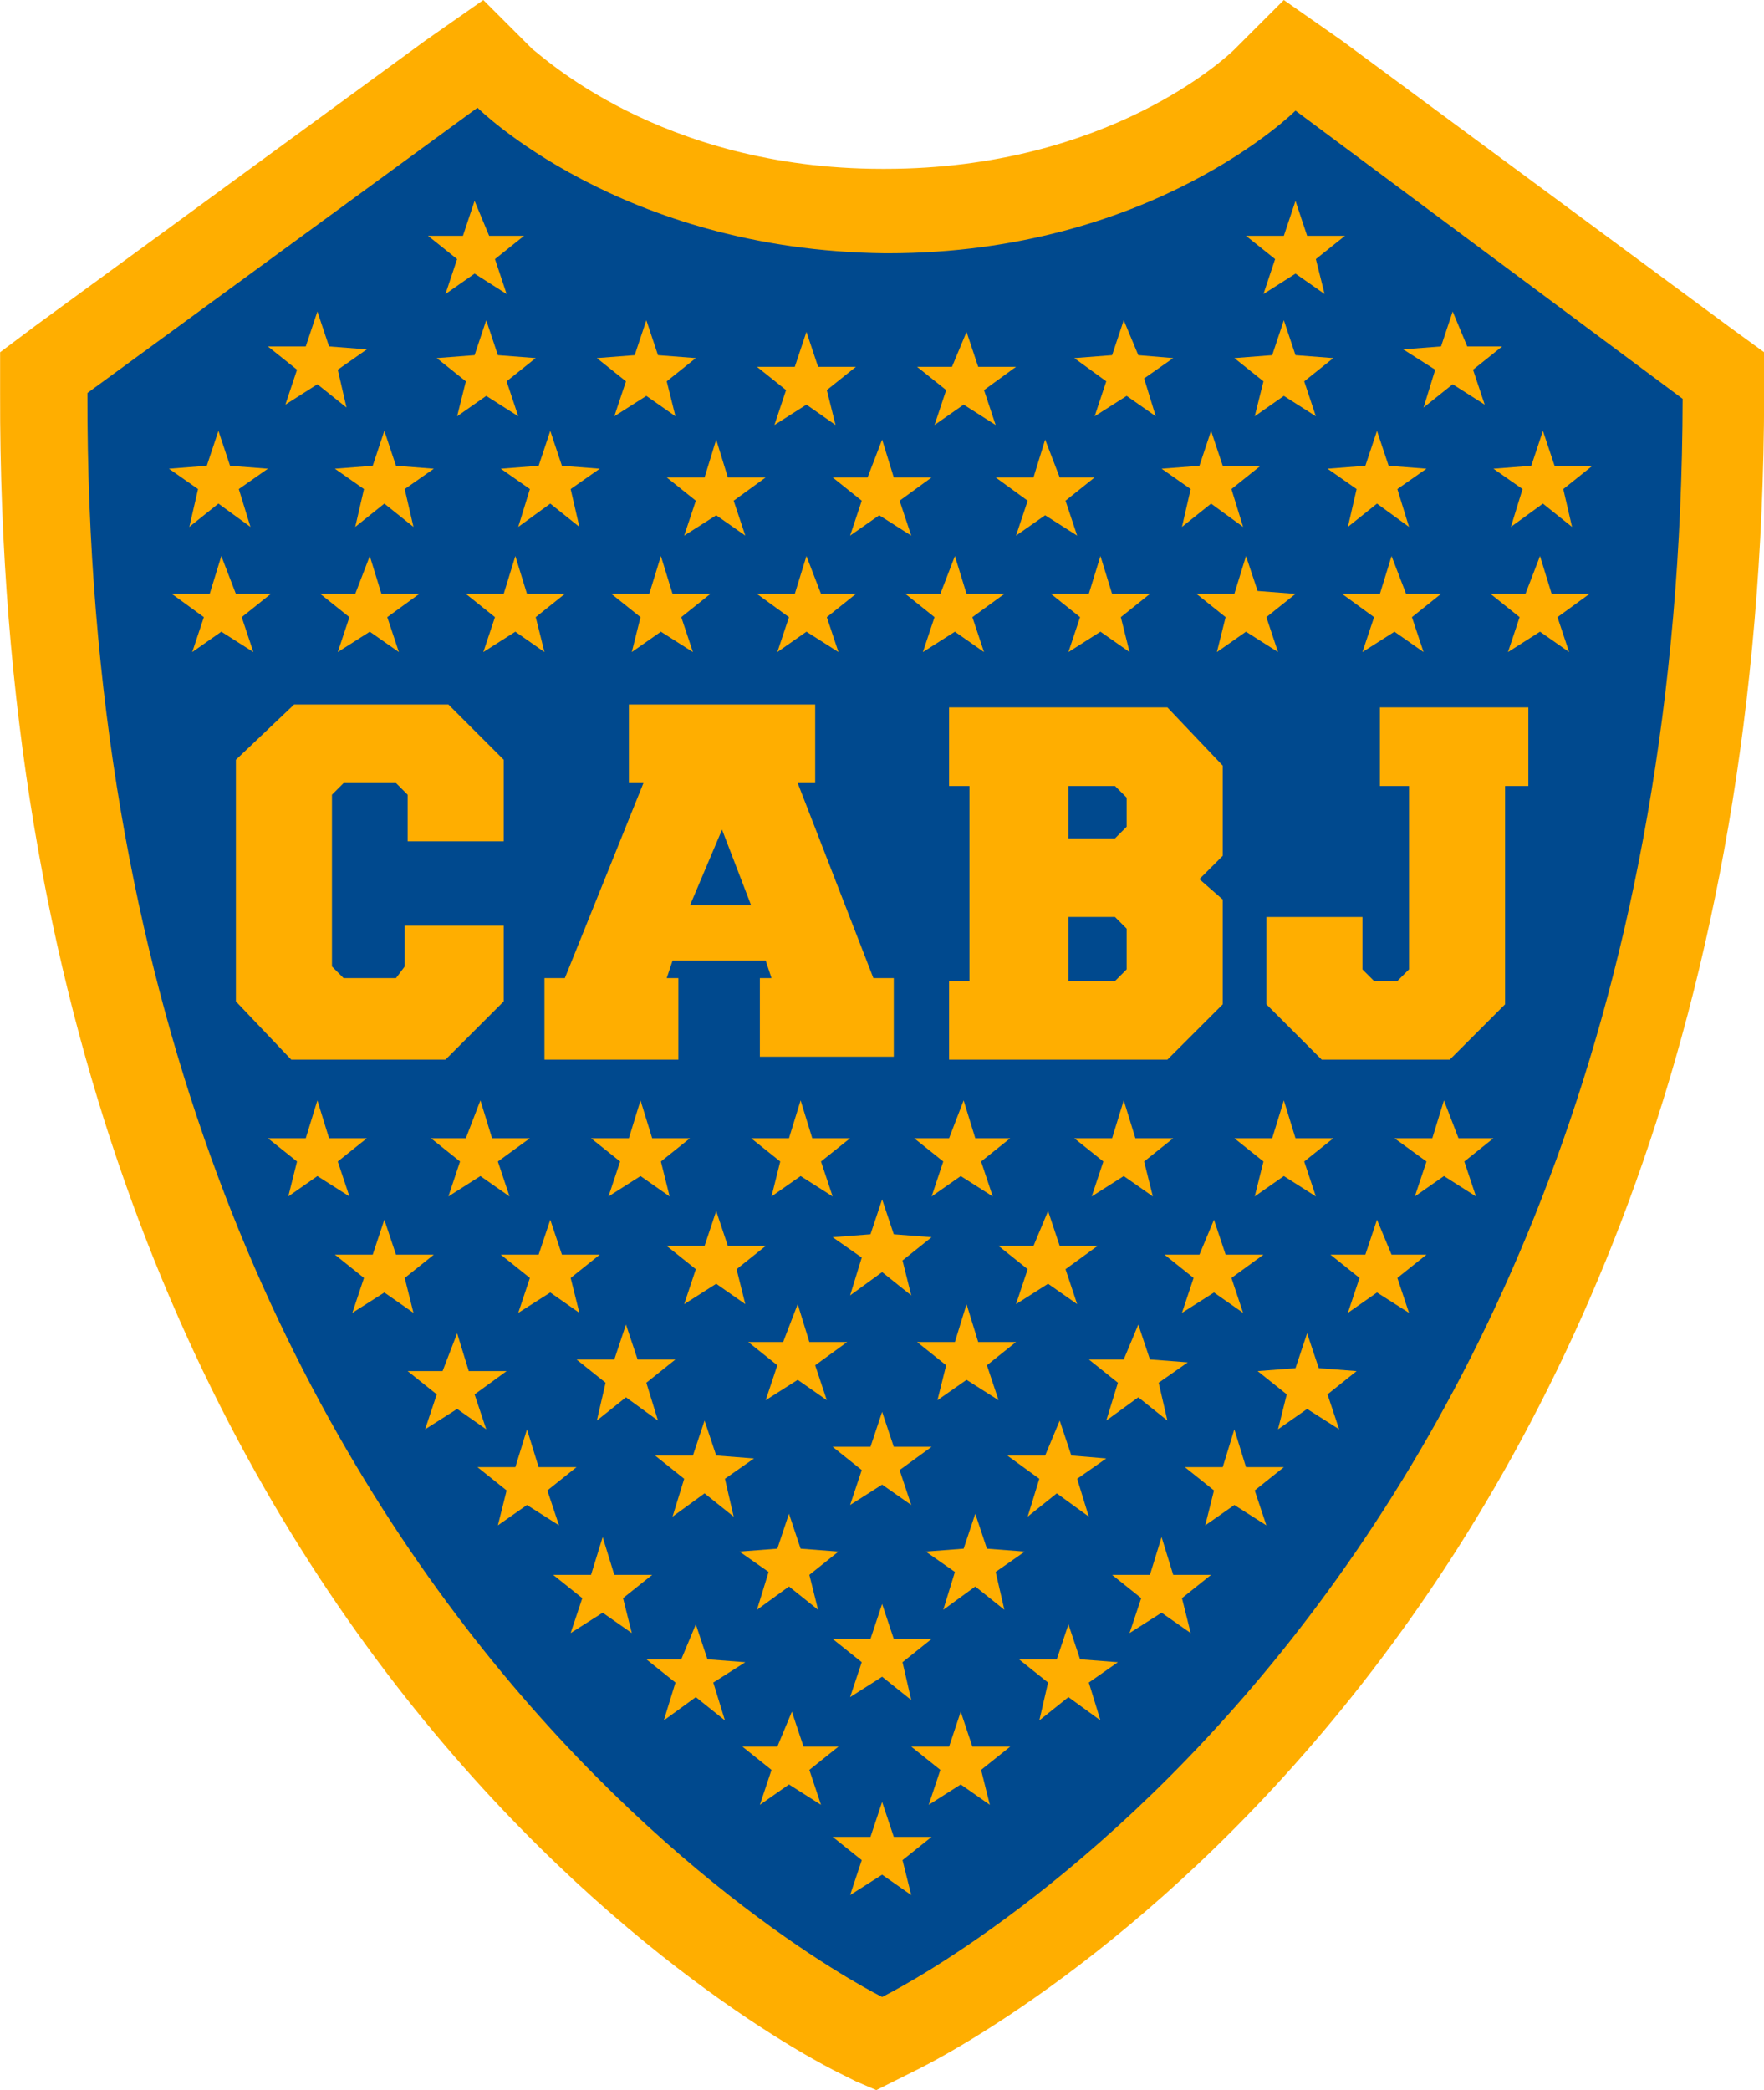
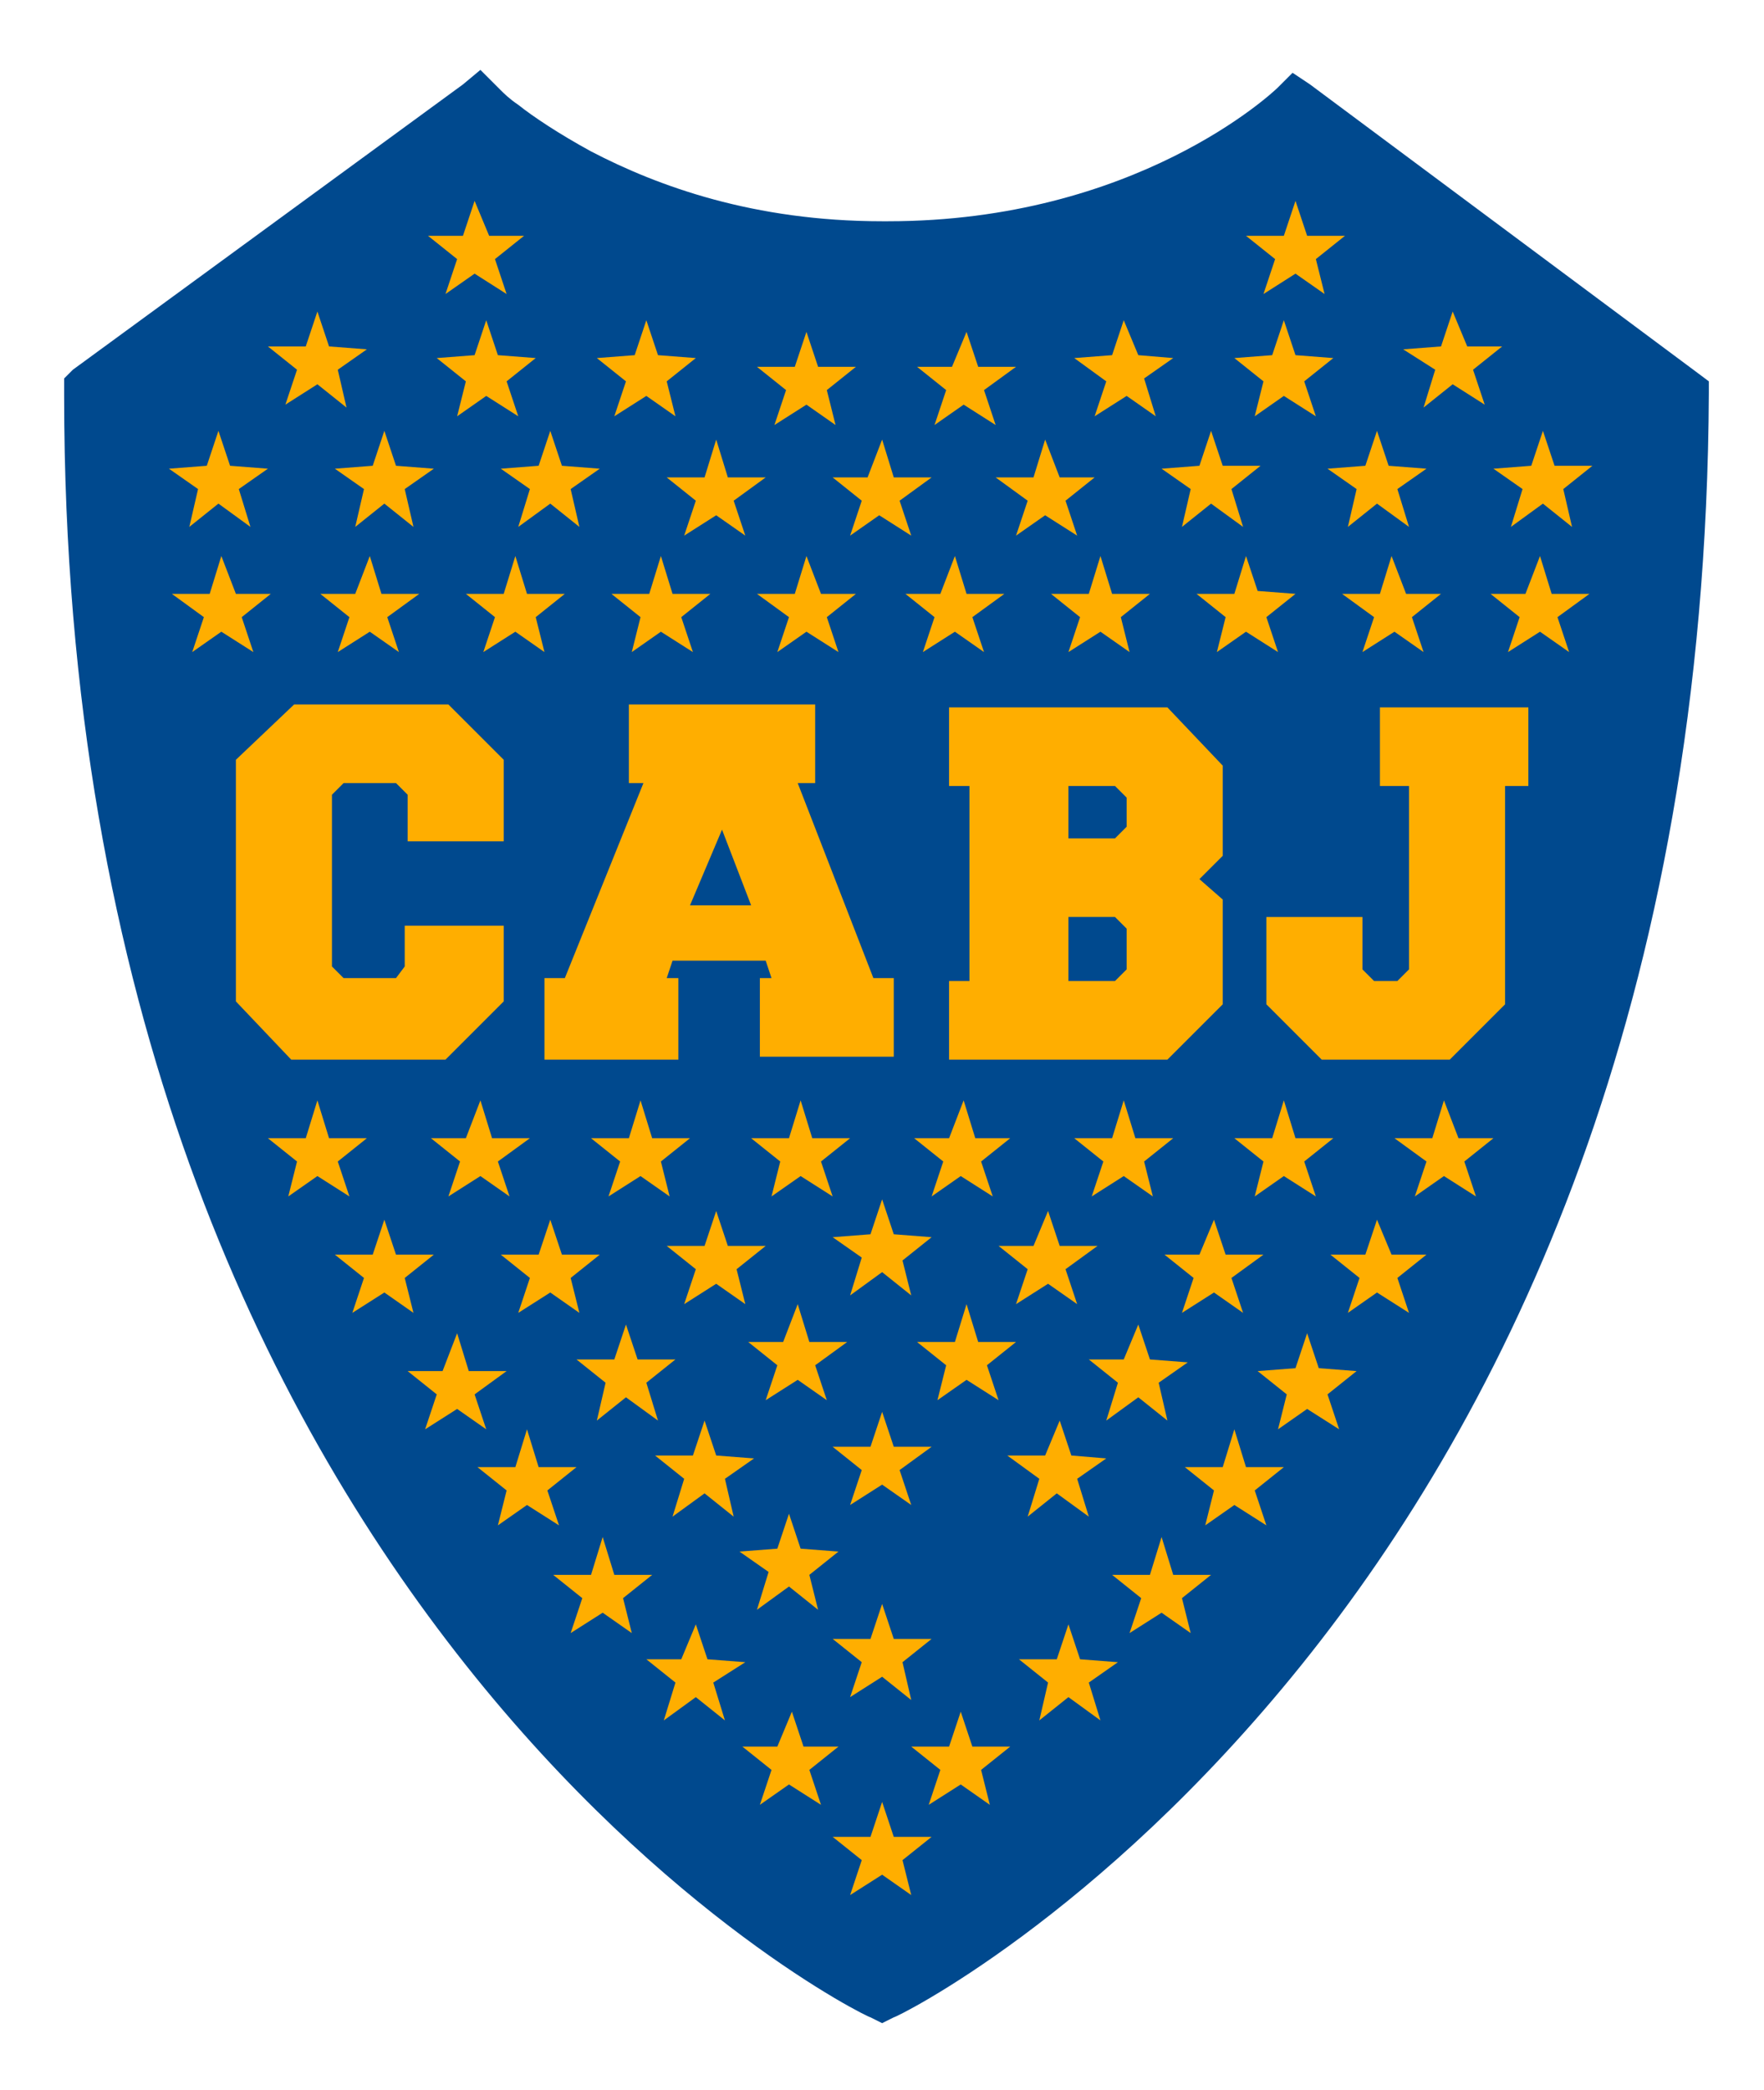
<svg xmlns="http://www.w3.org/2000/svg" xmlns:ns1="http://sodipodi.sourceforge.net/DTD/sodipodi-0.dtd" xmlns:ns2="http://www.inkscape.org/namespaces/inkscape" version="1.1" id="Capa_1" x="0px" y="0px" viewBox="0 0 422.007 500" xml:space="preserve" ns1:docname="BocaJuniors logo 2009.svg" width="422.007" height="500" ns2:version="1.0.1 (3bc2e813f5, 2020-09-07)">
  <g id="g1657" transform="matrix(6.964,0,0,6.964,-716.947,-129.163)">
    <path class="st0" d="m 161.254,31.348 -13.3,-9.9 -0.6,-0.4 -0.5,0.5 v 0 c -0.2,0.2 -4.9,4.6 -13.4,4.6 h -0.1 v 0 0 h -0.1 c -4.4,0 -7.7,-1.2 -10,-2.4 -1.1,-0.6 -2,-1.2 -2.5,-1.6 -0.3,-0.2 -0.5,-0.4 -0.6,-0.5 l -0.1,-0.1 v 0 0 l -0.6,-0.6 -0.6,0.5 -13.4,9.8 -0.3,0.3 v 0.4 0.2 c 0,21 6.9,34.9 13.8,43.6 6.9,8.7 13.8,12.1 13.9,12.1 l 0.4,0.2 0.4,-0.2 c 0.1,0 7,-3.4 14,-12.1 7,-8.7 13.9,-22.6 14,-43.7 v -0.4 z" id="path4" style="fill:#00498e" />
-     <path class="st1" d="m 162.454,29.848 -13.4,-9.9 -2,-1.4 -1.7,1.7 v 0 c -0.2,0.2 -4.3,4.1 -12,4.1 h -0.1 c -7.7,0 -11.8,-4 -12,-4.1 v 0 l -1.7,-1.7 -2,1.4 -13.4,9.8 -1.2,0.9 v 1.4 c -0.1,43.1 27.6,57.1 28.8,57.7 l 0.6,0.3 0.7,0.3 0.8,-0.4 0.6,-0.3 c 1.2,-0.6 29,-14.5 29.1,-57.5 v -1.5 z m -29.2,57.3 c 0,0 -27.4,-13.4 -27.3,-55.1 l 13.4,-9.8 c 0,0 4.9,4.9 14,5 h 0.1 c 9.1,0 14,-4.9 14,-4.9 l 13.3,9.9 c -0.1,41.6 -27.5,54.9 -27.5,54.9" id="path6" style="fill:#ffae00" />
    <polygon class="st1" points="268.1,58.7 268.4,60 267.4,59.2 266.3,59.9 266.7,58.7 265.7,57.9 267,57.9 267.4,56.7 267.8,57.9 269.1,57.9 " id="polygon8" style="fill:#ffae00" transform="translate(-134.146,16.948)" />
    <polygon class="st1" points="274.5,59.4 274.9,60.7 273.8,59.9 272.8,60.7 273.1,59.4 272.1,58.6 273.4,58.6 273.8,57.4 274.2,58.6 275.5,58.7 " id="polygon10" style="fill:#ffae00" transform="translate(-134.146,16.948)" />
    <polygon class="st1" points="261.6,59.4 262,60.7 261,59.9 259.9,60.7 260.3,59.4 259.3,58.6 260.5,58.6 261,57.4 261.4,58.6 262.7,58.7 " id="polygon12" style="fill:#ffae00" transform="translate(-134.146,16.948)" />
    <polygon class="st1" points="264.9,62.4 265.3,63.6 264.2,62.9 263.2,63.6 263.6,62.4 262.6,61.6 263.8,61.6 264.3,60.4 264.7,61.6 265.9,61.6 " id="polygon14" style="fill:#ffae00" transform="translate(-134.146,16.948)" />
    <polygon class="st1" points="270.8,62.4 271.1,63.6 270.1,62.9 269,63.6 269.4,62.4 268.4,61.6 269.7,61.6 270.1,60.4 270.5,61.6 271.8,61.6 " id="polygon16" style="fill:#ffae00" transform="translate(-134.146,16.948)" />
    <polygon class="st1" points="268.1,65.5 268.4,66.7 267.4,66 266.3,66.7 266.7,65.5 265.7,64.7 267,64.7 267.4,63.5 267.8,64.7 269.1,64.7 " id="polygon18" style="fill:#ffae00" transform="translate(-134.146,16.948)" />
    <polygon class="st1" points="268,52.1 268.4,53.3 267.4,52.6 266.3,53.3 266.7,52.1 265.7,51.3 267,51.3 267.4,50.1 267.8,51.3 269.1,51.3 " id="polygon20" style="fill:#ffae00" transform="translate(-134.146,16.948)" />
    <polygon class="st1" points="262,52.4 262.3,53.7 261.3,52.9 260.2,53.7 260.6,52.4 259.6,51.6 260.9,51.6 261.3,50.4 261.7,51.6 263,51.7 " id="polygon22" style="fill:#ffae00" transform="translate(-134.146,16.948)" />
    <polygon class="st1" points="274.1,52.4 274.5,53.7 273.4,52.9 272.4,53.7 272.8,52.4 271.7,51.6 273,51.6 273.5,50.4 273.9,51.6 275.1,51.7 " id="polygon24" style="fill:#ffae00" transform="translate(-134.146,16.948)" />
    <polygon class="st1" points="255.9,52.8 256.3,54 255.2,53.3 254.2,54 254.5,52.8 253.5,52 254.8,52 255.2,50.7 255.6,52 256.9,52 " id="polygon26" style="fill:#ffae00" transform="translate(-134.146,16.948)" />
    <polygon class="st1" points="280.2,52.8 280.6,54 279.5,53.3 278.5,54 278.8,52.8 277.8,52 279.1,52 279.5,50.7 279.9,52 281.2,52 " id="polygon28" style="fill:#ffae00" transform="translate(-134.146,16.948)" />
    <polygon class="st1" points="258.5,56.5 258.8,57.7 257.8,57 256.7,57.7 257.1,56.5 256.1,55.7 257.4,55.7 257.8,54.4 258.2,55.7 259.5,55.7 " id="polygon30" style="fill:#ffae00" transform="translate(-134.146,16.948)" />
    <polygon class="st1" points="277.7,56.5 278,57.7 277,57 275.9,57.7 276.3,56.5 275.3,55.7 276.6,55.7 277,54.4 277.4,55.7 278.7,55.7 " id="polygon32" style="fill:#ffae00" transform="translate(-134.146,16.948)" />
-     <polygon class="st1" points="271.3,55.6 271.6,56.9 270.6,56.1 269.5,56.9 269.9,55.6 268.9,54.9 270.2,54.8 270.6,53.6 271,54.8 272.3,54.9 " id="polygon34" style="fill:#ffae00" transform="translate(-134.146,16.948)" />
    <polygon class="st1" points="264.9,55.7 265.2,56.9 264.2,56.1 263.1,56.9 263.5,55.6 262.5,54.9 263.8,54.8 264.2,53.6 264.6,54.8 265.9,54.9 " id="polygon36" style="fill:#ffae00" transform="translate(-134.146,16.948)" />
    <polygon class="st1" points="259.3,49.1 259.7,50.4 258.6,49.6 257.6,50.4 257.9,49.1 256.9,48.3 258.2,48.3 258.6,47.1 259,48.3 260.3,48.3 " id="polygon38" style="fill:#ffae00" transform="translate(-134.146,16.948)" />
    <polygon class="st1" points="276.9,49.1 277.2,50.4 276.2,49.6 275.1,50.4 275.5,49.1 274.5,48.3 275.7,48.3 276.2,47.1 276.6,48.3 277.9,48.4 " id="polygon40" style="fill:#ffae00" transform="translate(-134.146,16.948)" />
    <polygon class="st1" points="253.4,49.5 253.8,50.7 252.8,50 251.7,50.7 252.1,49.5 251.1,48.7 252.3,48.7 252.8,47.4 253.2,48.7 254.5,48.7 " id="polygon42" style="fill:#ffae00" transform="translate(-134.146,16.948)" />
    <polygon class="st1" points="282.7,49.5 283.1,50.7 282,50 281,50.7 281.3,49.5 280.3,48.7 281.6,48.6 282,47.4 282.4,48.6 283.7,48.7 " id="polygon44" style="fill:#ffae00" transform="translate(-134.146,16.948)" />
    <polygon class="st1" points="265.1,48.5 265.5,49.7 264.5,49 263.4,49.7 263.8,48.5 262.8,47.7 264,47.7 264.5,46.4 264.9,47.7 266.2,47.7 " id="polygon46" style="fill:#ffae00" transform="translate(-134.146,16.948)" />
    <polygon class="st1" points="271,48.5 271.4,49.7 270.3,49 269.3,49.7 269.6,48.5 268.6,47.7 269.9,47.7 270.3,46.4 270.7,47.7 272,47.7 " id="polygon48" style="fill:#ffae00" transform="translate(-134.146,16.948)" />
    <polygon class="st1" points="285.1,45.5 285.5,46.7 284.4,46 283.4,46.7 283.8,45.5 282.8,44.7 284,44.7 284.4,43.5 284.9,44.7 286.1,44.7 " id="polygon50" style="fill:#ffae00" transform="translate(-134.146,16.948)" />
    <polygon class="st1" points="251,45.5 251.3,46.7 250.3,46 249.2,46.7 249.6,45.5 248.6,44.7 249.9,44.7 250.3,43.5 250.7,44.7 252,44.7 " id="polygon52" style="fill:#ffae00" transform="translate(-134.146,16.948)" />
    <polygon class="st1" points="279.4,45.5 279.8,46.7 278.8,46 277.7,46.7 278.1,45.5 277.1,44.7 278.3,44.7 278.8,43.5 279.2,44.7 280.5,44.7 " id="polygon54" style="fill:#ffae00" transform="translate(-134.146,16.948)" />
    <polygon class="st1" points="256.7,45.5 257,46.7 256,46 254.9,46.7 255.3,45.5 254.3,44.7 255.6,44.7 256,43.5 256.4,44.7 257.7,44.7 " id="polygon56" style="fill:#ffae00" transform="translate(-134.146,16.948)" />
    <polygon class="st1" points="262.4,45.2 262.7,46.4 261.7,45.7 260.6,46.4 261,45.2 260,44.4 261.3,44.4 261.7,43.2 262.1,44.4 263.4,44.4 " id="polygon58" style="fill:#ffae00" transform="translate(-134.146,16.948)" />
    <polygon class="st1" points="273.7,45.2 274.1,46.4 273.1,45.7 272,46.4 272.4,45.2 271.4,44.4 272.6,44.4 273.1,43.2 273.5,44.4 274.8,44.4 " id="polygon60" style="fill:#ffae00" transform="translate(-134.146,16.948)" />
    <polygon class="st1" points="268.1,44.9 268.4,46.1 267.4,45.3 266.3,46.1 266.7,44.8 265.7,44.1 267,44 267.4,42.8 267.8,44 269.1,44.1 " id="polygon62" style="fill:#ffae00" transform="translate(-134.146,16.948)" />
    <polygon class="st1" points="281.9,41.5 282.3,42.7 281.2,42 280.2,42.7 280.5,41.5 279.5,40.7 280.8,40.7 281.2,39.4 281.6,40.7 282.9,40.7 " id="polygon64" style="fill:#ffae00" transform="translate(-134.146,16.948)" />
    <polygon class="st1" points="287.4,41.5 287.8,42.7 286.7,42 285.7,42.7 286.1,41.5 285,40.7 286.3,40.7 286.7,39.4 287.2,40.7 288.4,40.7 " id="polygon66" style="fill:#ffae00" transform="translate(-134.146,16.948)" />
    <polygon class="st1" points="248.7,41.5 249.1,42.7 248,42 247,42.7 247.3,41.5 246.3,40.7 247.6,40.7 248,39.4 248.4,40.7 249.7,40.7 " id="polygon68" style="fill:#ffae00" transform="translate(-134.146,16.948)" />
    <polygon class="st1" points="276.4,41.5 276.7,42.7 275.7,42 274.6,42.7 275,41.5 274,40.7 275.3,40.7 275.7,39.4 276.1,40.7 277.4,40.7 " id="polygon70" style="fill:#ffae00" transform="translate(-134.146,16.948)" />
    <polygon class="st1" points="254.2,41.5 254.6,42.7 253.6,42 252.5,42.7 252.9,41.5 251.9,40.7 253.1,40.7 253.6,39.4 254,40.7 255.3,40.7 " id="polygon72" style="fill:#ffae00" transform="translate(-134.146,16.948)" />
    <polygon class="st1" points="259.8,41.5 260.1,42.7 259.1,42 258,42.7 258.4,41.5 257.4,40.7 258.7,40.7 259.1,39.4 259.5,40.7 260.8,40.7 " id="polygon74" style="fill:#ffae00" transform="translate(-134.146,16.948)" />
    <polygon class="st1" points="270.8,41.5 271.2,42.7 270.1,42 269.1,42.7 269.5,41.5 268.5,40.7 269.7,40.7 270.2,39.4 270.6,40.7 271.8,40.7 " id="polygon76" style="fill:#ffae00" transform="translate(-134.146,16.948)" />
    <polygon class="st1" points="265.3,41.5 265.7,42.7 264.6,42 263.6,42.7 263.9,41.5 262.9,40.7 264.2,40.7 264.6,39.4 265,40.7 266.3,40.7 " id="polygon78" style="fill:#ffae00" transform="translate(-134.146,16.948)" />
    <polygon class="st1" points="252.4,38 247.1,38 245.2,36 245.2,27.7 247.2,25.8 252.5,25.8 254.4,27.7 254.4,30.5 251.1,30.5 251.1,28.9 250.7,28.5 248.9,28.5 248.5,28.9 248.5,34.8 248.9,35.2 250.7,35.2 251,34.8 251,33.4 254.4,33.4 254.4,36 " id="polygon80" style="fill:#ffae00" transform="translate(-134.146,16.948)" />
    <path class="st1" d="m 130.954,42.748 v 2.7 h -0.6 l 2.6,6.7 h 0.7 v 2.7 h -4.6 v -2.7 h 0.4 l -0.2,-0.6 h -3.2 l -0.2,0.6 h 0.4 v 2.8 h -4.6 v -2.8 h 0.7 l 2.7,-6.7 h -0.5 v -2.7 z m -4.3,6.9 h 2.1 l -1,-2.6 z" id="path82" style="fill:#ffae00" />
    <path class="st1" d="m 144.954,49.448 v 3.6 l -1.9,1.9 h -7.5 v -2.7 h 0.7 v -6.7 h -0.7 v -2.7 h 7.5 l 1.9,2 v 3.1 l -0.8,0.8 z m -3.3,1 -0.4,-0.4 h -1.6 v 2.2 h 1.6 l 0.4,-0.4 z m 0,-4.5 -0.4,-0.4 h -1.6 v 1.8 h 1.6 l 0.4,-0.4 z" id="path84" style="fill:#ffae00" />
    <polygon class="st1" points="284.5,25.9 289.6,25.9 289.6,28.6 288.8,28.6 288.8,36.1 286.9,38 282.5,38 280.6,36.1 280.6,33.1 283.9,33.1 283.9,34.9 284.3,35.3 285.1,35.3 285.5,34.9 285.5,28.6 284.5,28.6 " id="polygon86" style="fill:#ffae00" transform="translate(-134.146,16.948)" />
    <polygon class="st1" points="262.3,18.8 262.7,20 261.7,19.3 260.6,20 261,18.8 260,18 261.3,18 261.7,16.7 262.1,18 263.4,18 " id="polygon88" style="fill:#ffae00" transform="translate(-134.146,16.948)" />
    <polygon class="st1" points="256.7,18.4 257,19.7 256,18.9 254.9,19.7 255.3,18.4 254.3,17.7 255.6,17.6 256,16.4 256.4,17.6 257.7,17.7 " id="polygon90" style="fill:#ffae00" transform="translate(-134.146,16.948)" />
    <polygon class="st1" points="245.3,18.4 245.7,19.7 244.6,18.9 243.6,19.7 243.9,18.4 242.9,17.7 244.2,17.6 244.6,16.4 245,17.6 246.3,17.7 " id="polygon92" style="fill:#ffae00" transform="translate(-134.146,16.948)" />
    <polygon class="st1" points="251,18.4 251.3,19.7 250.3,18.9 249.3,19.7 249.6,18.4 248.6,17.7 249.9,17.6 250.3,16.4 250.7,17.6 252,17.7 " id="polygon94" style="fill:#ffae00" transform="translate(-134.146,16.948)" />
    <polygon class="st1" points="254.1,10.5 254.5,11.7 253.4,11 252.4,11.7 252.8,10.5 251.8,9.7 253,9.7 253.4,8.5 253.9,9.7 255.1,9.7 " id="polygon96" style="fill:#ffae00" transform="translate(-134.146,16.948)" />
    <polygon class="st1" points="248.7,14.3 249,15.6 248,14.8 246.9,15.5 247.3,14.3 246.3,13.5 247.6,13.5 248,12.3 248.4,13.5 249.7,13.6 " id="polygon98" style="fill:#ffae00" transform="translate(-134.146,16.948)" />
    <polygon class="st1" points="265.5,15 265.8,16.2 264.8,15.5 263.7,16.2 264.1,15 263.1,14.2 264.4,14.2 264.8,13 265.2,14.2 266.5,14.2 " id="polygon100" style="fill:#ffae00" transform="translate(-134.146,16.948)" />
    <polygon class="st1" points="268,18.8 268.4,20 267.3,19.3 266.3,20 266.7,18.8 265.7,18 266.9,18 267.4,16.7 267.8,18 269.1,18 " id="polygon102" style="fill:#ffae00" transform="translate(-134.146,16.948)" />
    <polygon class="st1" points="270.9,15 271.3,16.2 270.2,15.5 269.2,16.2 269.6,15 268.6,14.2 269.8,14.2 270.3,13 270.7,14.2 272,14.2 " id="polygon104" style="fill:#ffae00" transform="translate(-134.146,16.948)" />
    <polygon class="st1" points="254.5,14.7 254.9,15.9 253.8,15.2 252.8,15.9 253.1,14.7 252.1,13.9 253.4,13.8 253.8,12.6 254.2,13.8 255.5,13.9 " id="polygon106" style="fill:#ffae00" transform="translate(-134.146,16.948)" />
    <polygon class="st1" points="260,14.7 260.3,15.9 259.3,15.2 258.2,15.9 258.6,14.7 257.6,13.9 258.9,13.8 259.3,12.6 259.7,13.8 261,13.9 " id="polygon108" style="fill:#ffae00" transform="translate(-134.146,16.948)" />
    <polygon class="st1" points="272.4,18.8 272,20 273,19.3 274.1,20 273.7,18.8 274.7,18 273.5,18 273,16.7 272.6,18 271.3,18 " id="polygon110" style="fill:#ffae00" transform="translate(-134.146,16.948)" />
    <polygon class="st1" points="278,18.4 277.7,19.7 278.7,18.9 279.8,19.7 279.4,18.4 280.4,17.6 279.1,17.6 278.7,16.4 278.3,17.6 277,17.7 " id="polygon112" style="fill:#ffae00" transform="translate(-134.146,16.948)" />
    <polygon class="st1" points="289.4,18.4 289,19.7 290.1,18.9 291.1,19.7 290.8,18.4 291.8,17.6 290.5,17.6 290.1,16.4 289.7,17.6 288.4,17.7 " id="polygon114" style="fill:#ffae00" transform="translate(-134.146,16.948)" />
    <polygon class="st1" points="283.7,18.4 283.4,19.7 284.4,18.9 285.5,19.7 285.1,18.4 286.1,17.7 284.8,17.6 284.4,16.4 284,17.6 282.7,17.7 " id="polygon116" style="fill:#ffae00" transform="translate(-134.146,16.948)" />
    <polygon class="st1" points="280.9,10.5 280.5,11.7 281.6,11 282.6,11.7 282.3,10.5 283.3,9.7 282,9.7 281.6,8.5 281.2,9.7 279.9,9.7 " id="polygon118" style="fill:#ffae00" transform="translate(-134.146,16.948)" />
    <polygon class="st1" points="286.4,14.3 286,15.6 287,14.8 288.1,15.5 287.7,14.3 288.7,13.5 287.5,13.5 287,12.3 286.6,13.5 285.3,13.6 " id="polygon120" style="fill:#ffae00" transform="translate(-134.146,16.948)" />
    <polygon class="st1" points="275.1,14.7 274.7,15.9 275.8,15.2 276.8,15.9 276.4,14.6 277.4,13.9 276.2,13.8 275.7,12.6 275.3,13.8 274,13.9 " id="polygon122" style="fill:#ffae00" transform="translate(-134.146,16.948)" />
    <polygon class="st1" points="280.5,14.7 280.2,15.9 281.2,15.2 282.3,15.9 281.9,14.7 282.9,13.9 281.6,13.8 281.2,12.6 280.8,13.8 279.5,13.9 " id="polygon124" style="fill:#ffae00" transform="translate(-134.146,16.948)" />
    <polygon class="st1" points="260.5,22.8 260.9,24 259.8,23.3 258.8,24 259.1,22.8 258.1,22 259.4,22 259.8,20.7 260.2,22 261.5,22 " id="polygon126" style="fill:#ffae00" transform="translate(-134.146,16.948)" />
    <polygon class="st1" points="255.5,22.8 255.8,24 254.8,23.3 253.7,24 254.1,22.8 253.1,22 254.4,22 254.8,20.7 255.2,22 256.5,22 " id="polygon128" style="fill:#ffae00" transform="translate(-134.146,16.948)" />
    <polygon class="st1" points="250.4,22.8 250.8,24 249.8,23.3 248.7,24 249.1,22.8 248.1,22 249.3,22 249.8,20.7 250.2,22 251.5,22 " id="polygon130" style="fill:#ffae00" transform="translate(-134.146,16.948)" />
    <polygon class="st1" points="245.4,22.8 245.8,24 244.7,23.3 243.7,24 244.1,22.8 243,22 244.3,22 244.7,20.7 245.2,22 246.4,22 " id="polygon132" style="fill:#ffae00" transform="translate(-134.146,16.948)" />
    <polygon class="st1" points="265.5,22.8 265.9,24 264.8,23.3 263.8,24 264.2,22.8 263.1,22 264.4,22 264.8,20.7 265.3,22 266.5,22 " id="polygon134" style="fill:#ffae00" transform="translate(-134.146,16.948)" />
    <polygon class="st1" points="270.5,22.8 270.9,24 269.9,23.3 268.8,24 269.2,22.8 268.2,22 269.4,22 269.9,20.7 270.3,22 271.6,22 " id="polygon136" style="fill:#ffae00" transform="translate(-134.146,16.948)" />
    <polygon class="st1" points="279.2,22.8 278.9,24 279.9,23.3 281,24 280.6,22.8 281.6,22 280.3,21.9 279.9,20.7 279.5,22 278.2,22 " id="polygon138" style="fill:#ffae00" transform="translate(-134.146,16.948)" />
    <polygon class="st1" points="284.3,22.8 283.9,24 285,23.3 286,24 285.6,22.8 286.6,22 285.4,22 284.9,20.7 284.5,22 283.2,22 " id="polygon140" style="fill:#ffae00" transform="translate(-134.146,16.948)" />
    <polygon class="st1" points="289.3,22.8 288.9,24 290,23.3 291,24 290.6,22.8 291.7,22 290.4,22 290,20.7 289.5,22 288.3,22 " id="polygon142" style="fill:#ffae00" transform="translate(-134.146,16.948)" />
    <polygon class="st1" points="274.2,22.8 273.8,24 274.9,23.3 275.9,24 275.6,22.8 276.6,22 275.3,22 274.9,20.7 274.5,22 273.2,22 " id="polygon144" style="fill:#ffae00" transform="translate(-134.146,16.948)" />
  </g>
  <defs id="defs213">
	
	

		
		
		
	
			
			
			
			
			
			
			
			
			
			
			
			
			
			
			
			
			
			
			
			
			
			
			
			
			
			
			
			
			
			
			
			
			
			
			
			
			
			
			
			
			
			
			
			
			
			
			
			
			
			
			
			
			
			
			
			
			
			
			
			
			
			
			
			
			
			
			
			
			
			
			
		
			
			
		
			
			
			
			
			
		
				
			
				
			</defs>
  <ns1:namedview pagecolor="#ffffff" bordercolor="#666666" borderopacity="1" objecttolerance="10" gridtolerance="10" guidetolerance="10" ns2:pageopacity="0" ns2:pageshadow="2" ns2:window-width="3840" ns2:window-height="2068" id="namedview211" showgrid="false" fit-margin-top="0" fit-margin-left="0" fit-margin-right="0" fit-margin-bottom="0" ns2:zoom="1.9740064" ns2:cx="383.02471" ns2:cy="318.60049" ns2:window-x="-12" ns2:window-y="-12" ns2:window-maximized="1" ns2:current-layer="Capa_1" />
  <style type="text/css" id="style2">
	.st0{fill:#00498E;}
	.st1{fill:#FFAE00;}
	.st2{fill:#FFFFFF;}
	.st3{fill:#0266AB;}
</style>
</svg>